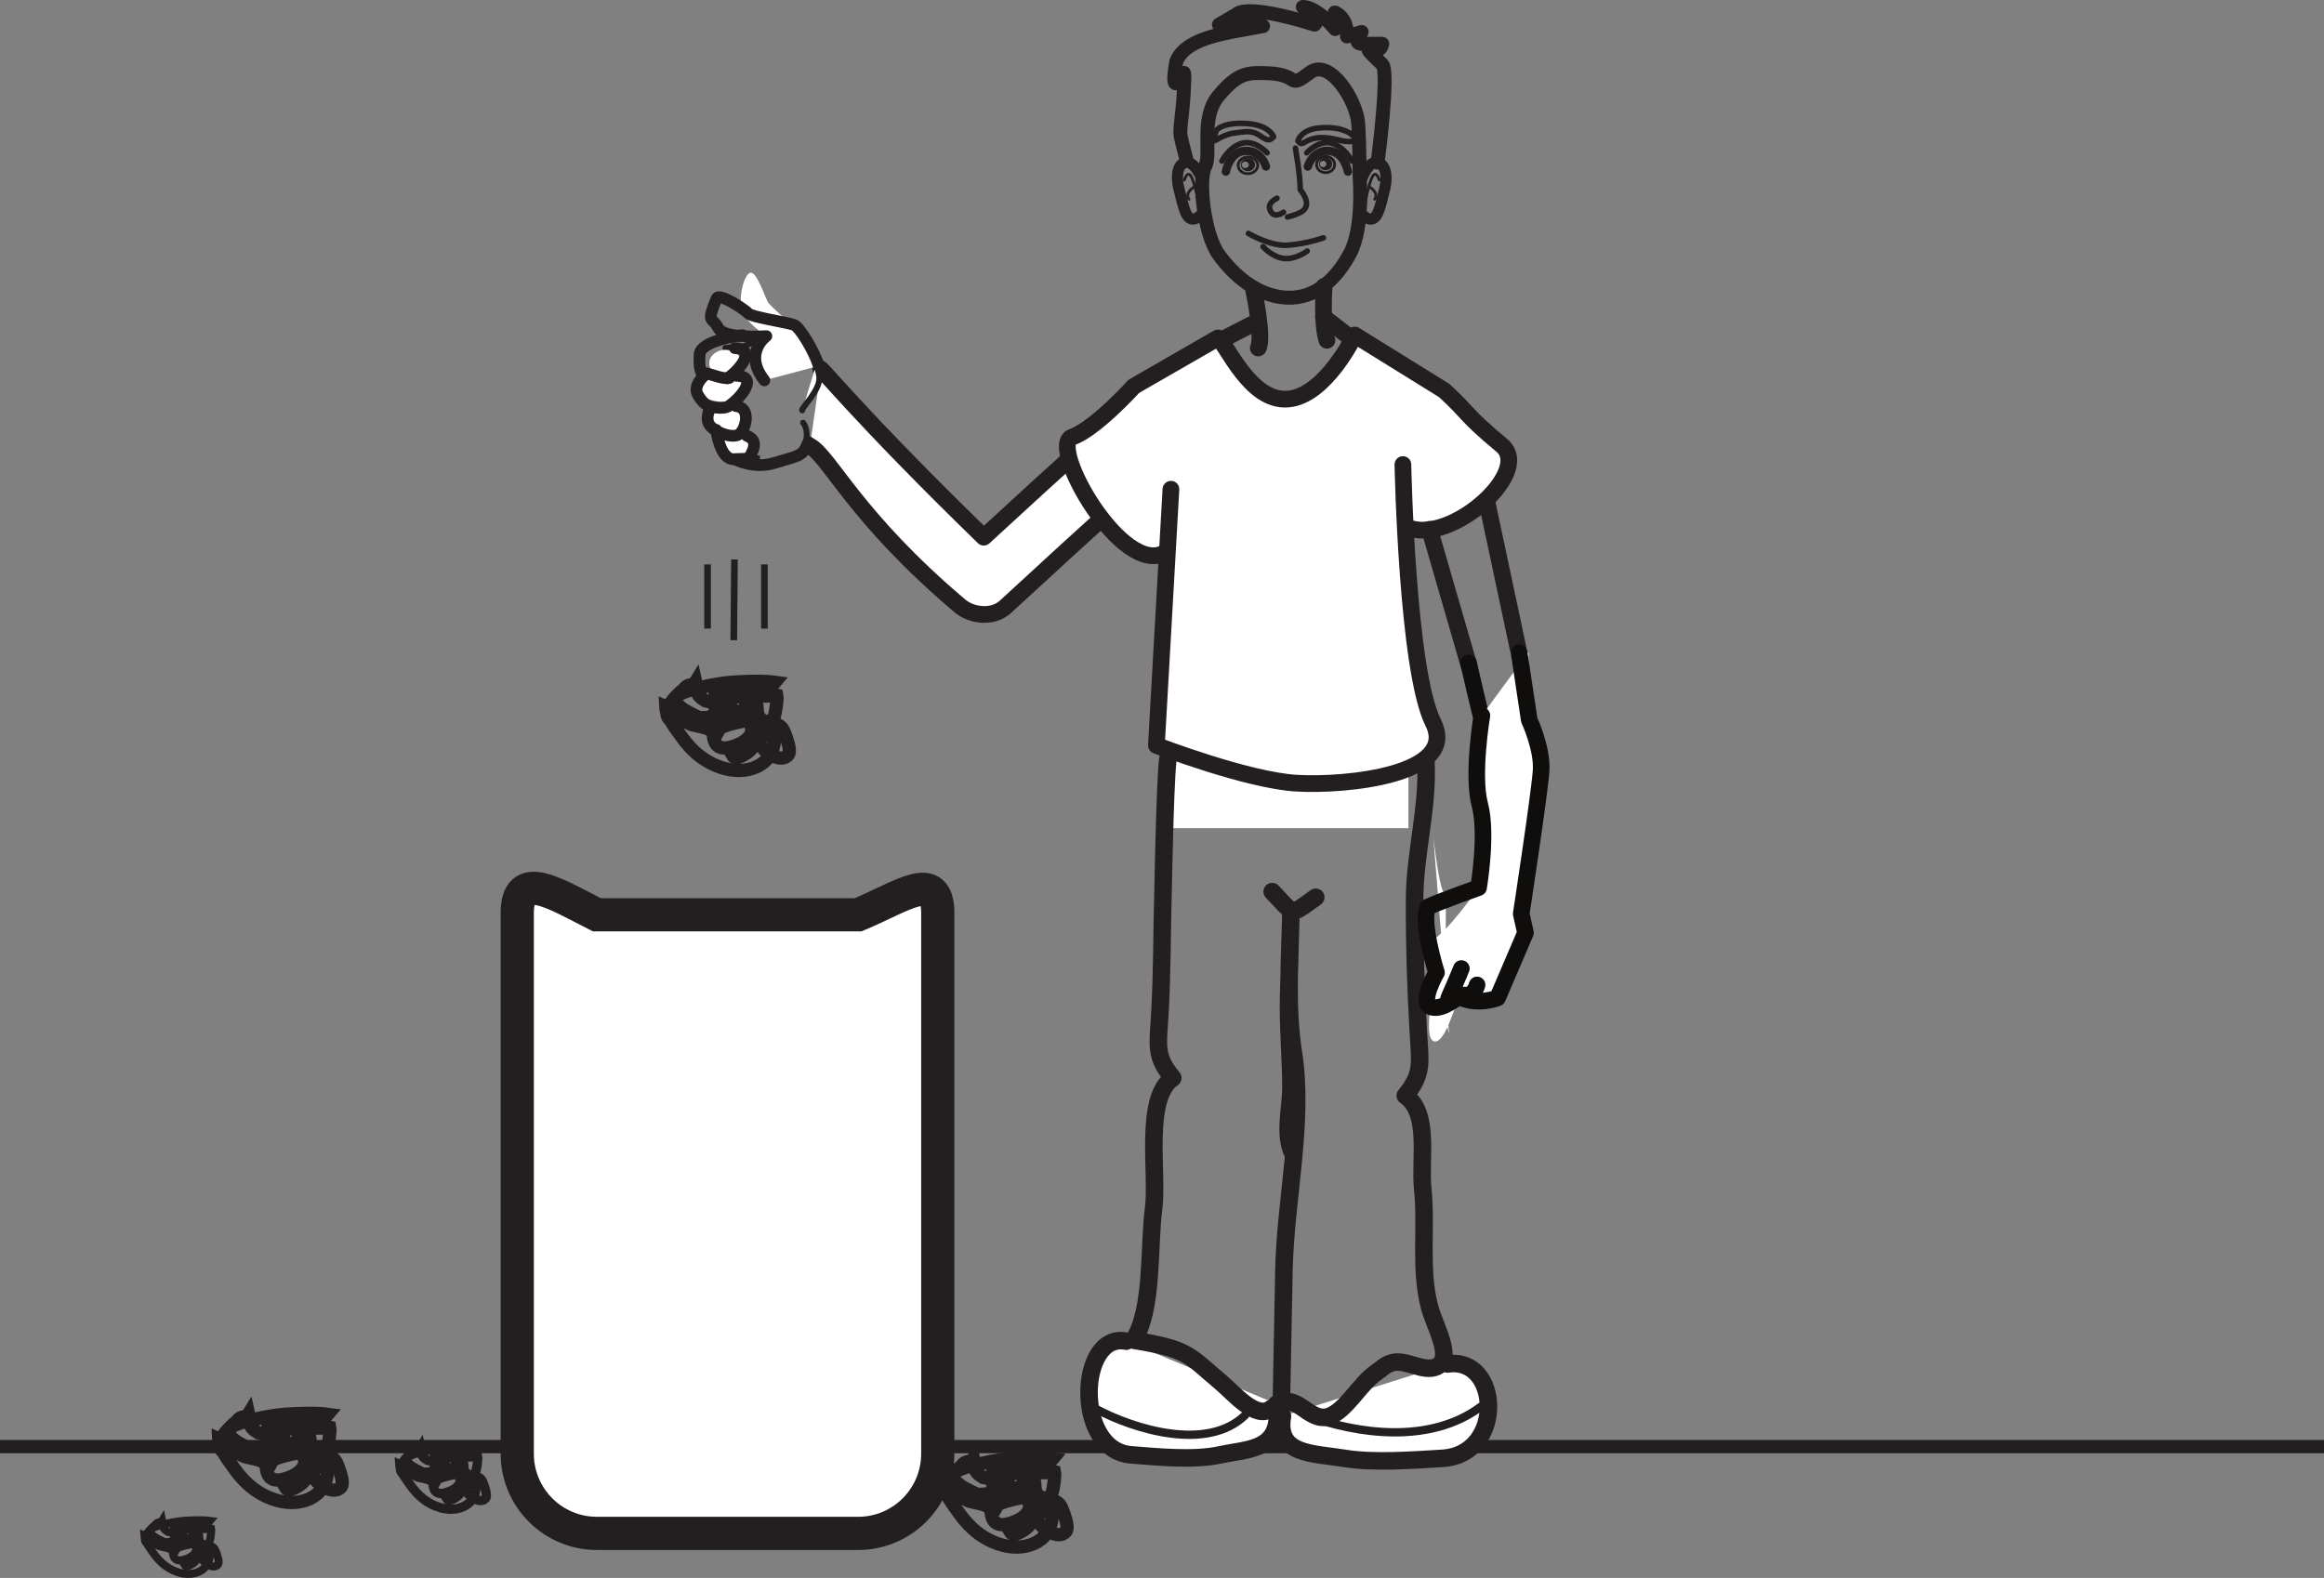
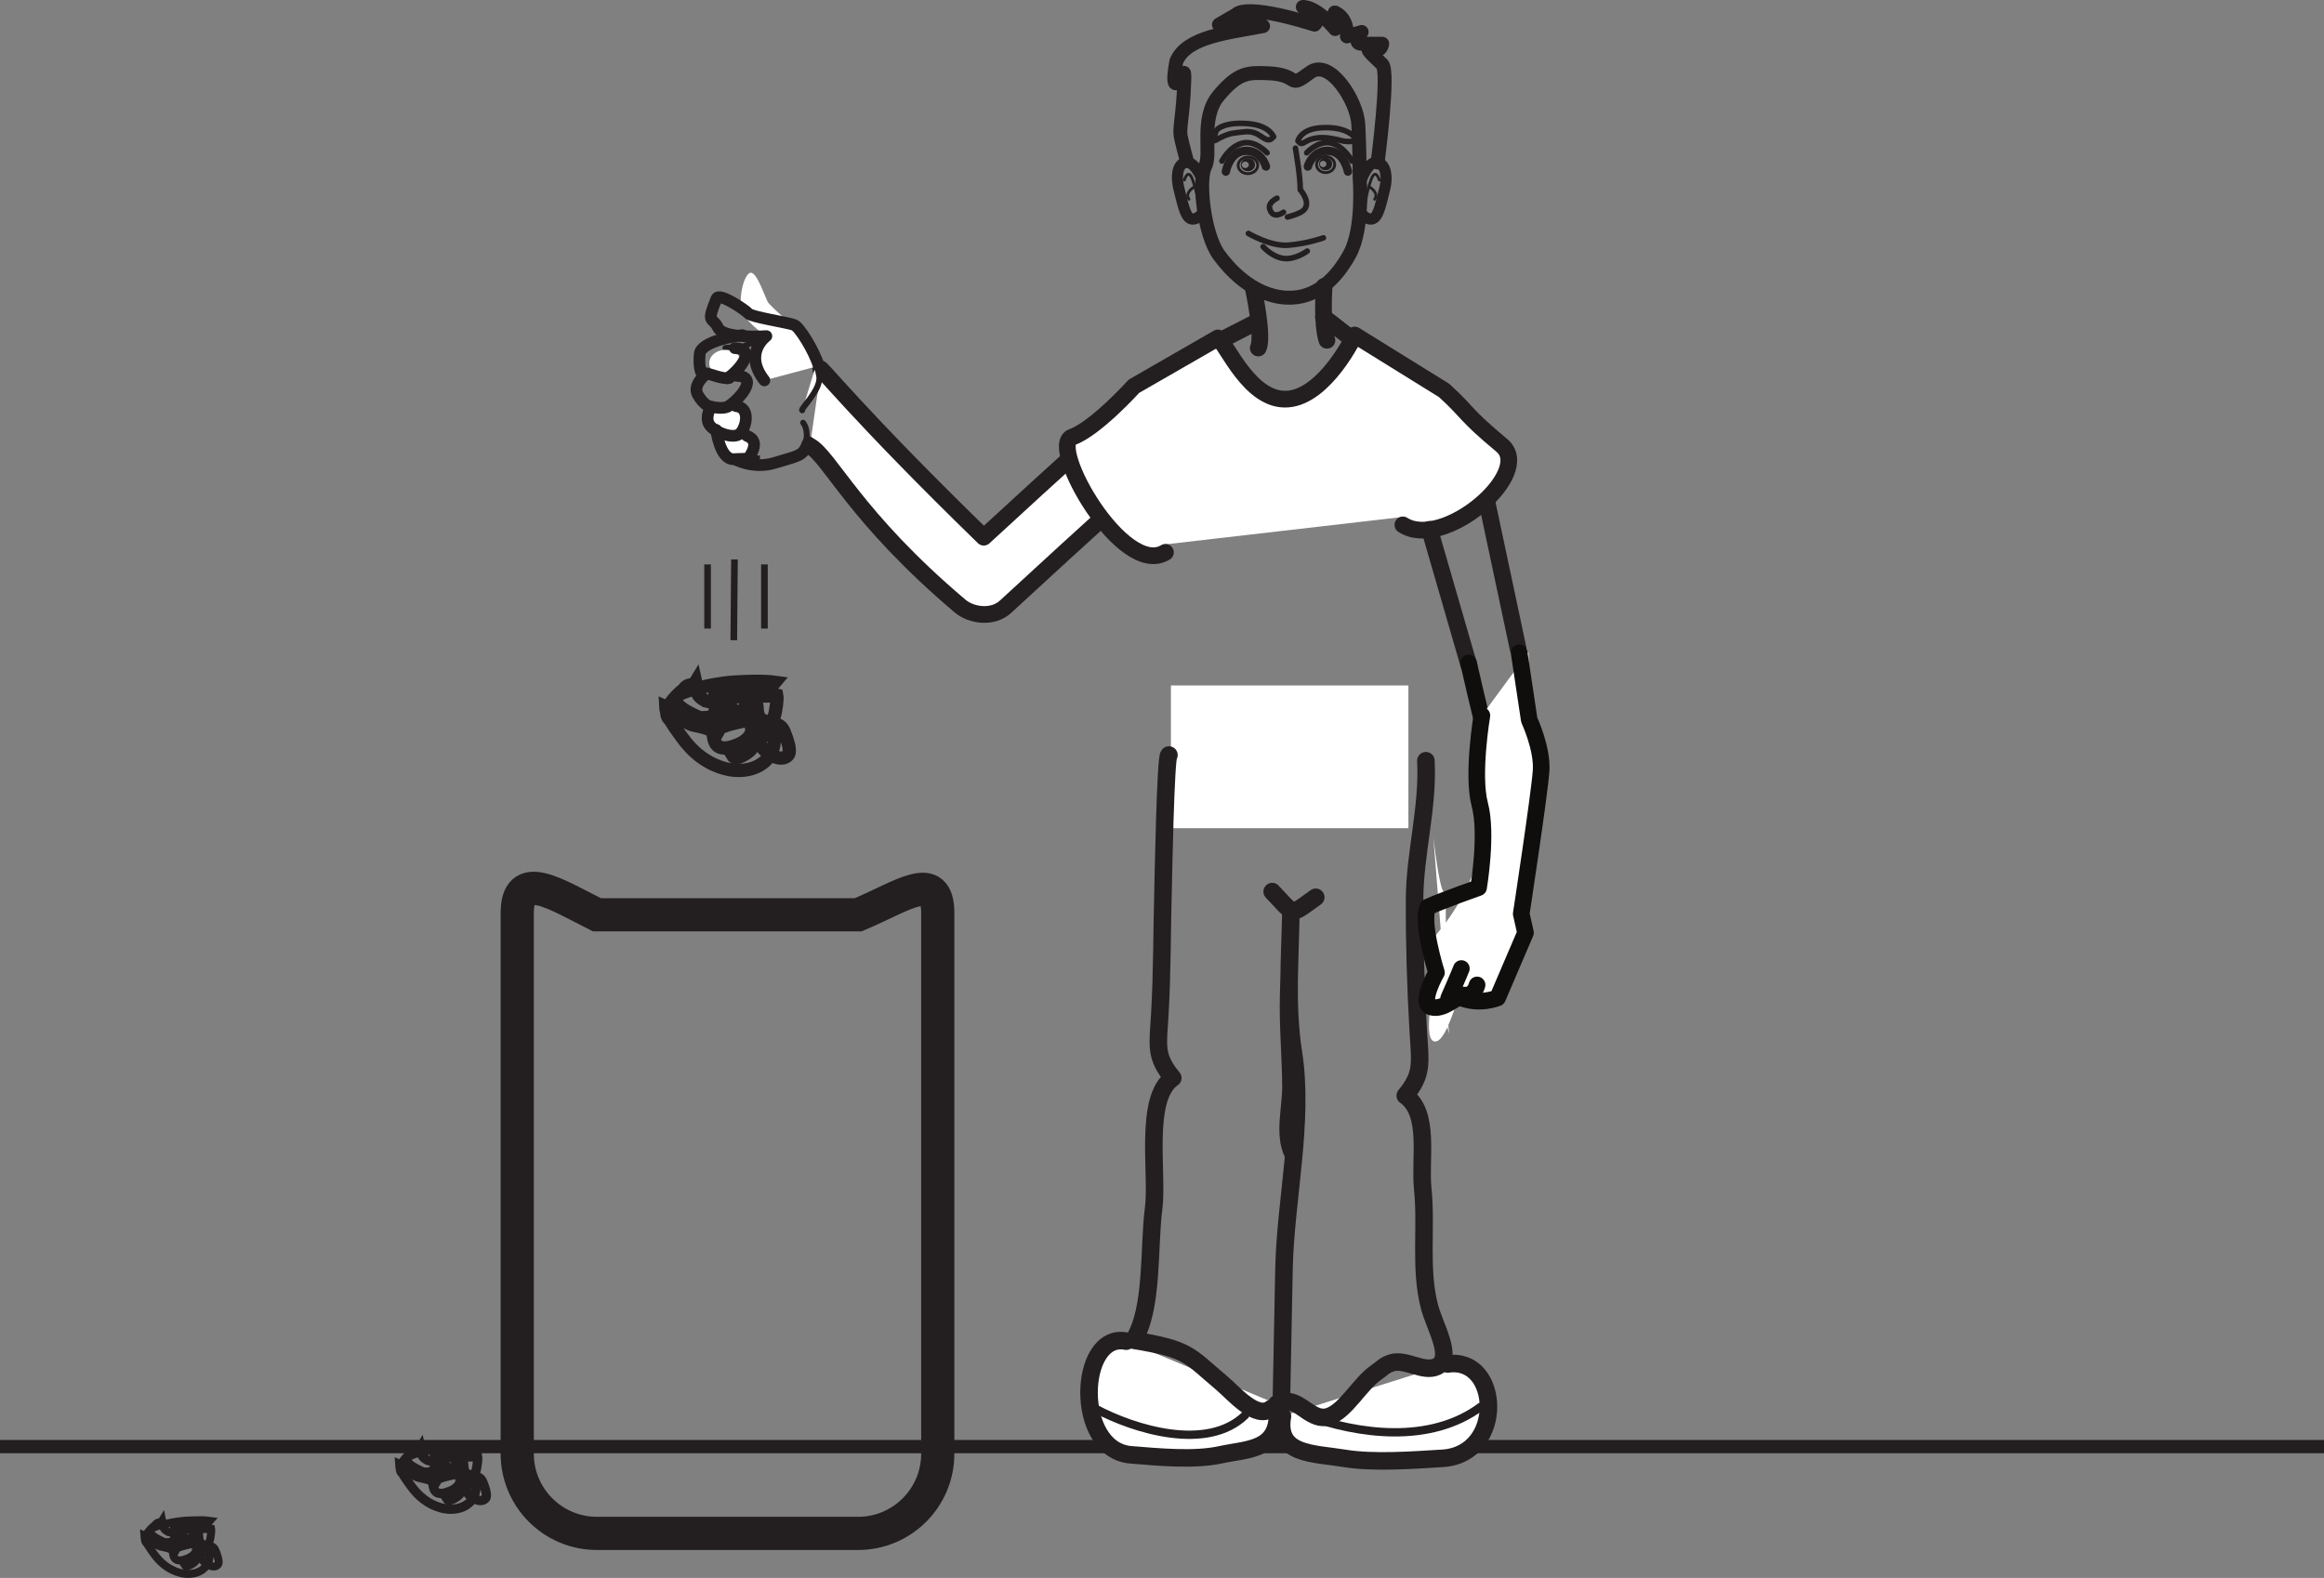
<svg xmlns="http://www.w3.org/2000/svg" width="350pt" height="237.71pt" viewBox="0 0 350 237.71" version="1.1">
  <rect x="0" y="0" width="350" height="237.71" fill="#808080" stroke="none" />
  <defs>
    <clipPath id="clip1">
      <path d="M 7 63 L 212 63 L 212 237.711 L 7 237.711 Z M 7 63 " />
    </clipPath>
    <clipPath id="clip2">
-       <path d="M 4 184 L 80 184 L 80 237.711 L 4 237.711 Z M 4 184 " />
-     </clipPath>
+       </clipPath>
    <clipPath id="clip3">
-       <path d="M 113 191 L 189 191 L 189 237.711 L 113 237.711 Z M 113 191 " />
-     </clipPath>
+       </clipPath>
    <clipPath id="clip4">
      <path d="M 40 198 L 94 198 L 94 237.711 L 40 237.711 Z M 40 198 " />
    </clipPath>
    <clipPath id="clip5">
      <path d="M 4 211 L 50 211 L 50 237.711 L 4 237.711 Z M 4 211 " />
    </clipPath>
  </defs>
  <g id="surface1">
    <path style="fill:none;stroke-width:2;stroke-linecap:butt;stroke-linejoin:miter;stroke:rgb(13.73%,12.16%,12.549%);stroke-opacity:1;stroke-miterlimit:10;" d="M 0 -0.001 L -350 -0.001 " transform="matrix(1,0,0,-1,350,217.925)" />
    <path style=" stroke:none;fill-rule:nonzero;fill:rgb(100%,100%,100%);fill-opacity:1;" d="M 176.344 124.762 L 176.344 103.262 L 212.109 103.262 L 212.109 124.762 " />
    <path style="fill:none;stroke-width:0.838;stroke-linecap:round;stroke-linejoin:round;stroke:rgb(13.73%,12.16%,12.549%);stroke-opacity:1;stroke-miterlimit:4;" d="M 0.001 -0 C 0.001 -0 -1.815 2 -3.796 1.433 C -5.741 0.879 -6.8 -1.246 -6.8 -1.246 " transform="matrix(1,0,0,-1,190.823,23.019)" />
    <path style="fill:none;stroke-width:1.259;stroke-linecap:round;stroke-linejoin:round;stroke:rgb(13.73%,12.16%,12.549%);stroke-opacity:1;stroke-miterlimit:4;" d="M 0 0.002 C 0.199 -0.428 -0.621 2.72 -3.383 2.302 C -5.516 1.982 -6.008 -0.791 -6.008 -0.791 " transform="matrix(1,0,0,-1,190.625,25.06)" />
    <path style="fill:none;stroke-width:0.838;stroke-linecap:round;stroke-linejoin:round;stroke:rgb(13.73%,12.16%,12.549%);stroke-opacity:1;stroke-miterlimit:4;" d="M -0.001 -0 C -0.001 -0 1.812 2 3.796 1.433 C 5.741 0.879 6.804 -1.246 6.804 -1.246 " transform="matrix(1,0,0,-1,196.794,23.019)" />
    <path style="fill:none;stroke-width:1.259;stroke-linecap:round;stroke-linejoin:round;stroke:rgb(13.73%,12.16%,12.549%);stroke-opacity:1;stroke-miterlimit:4;" d="M -0.002 0.002 C -0.201 -0.428 0.623 2.72 3.385 2.302 C 5.518 1.982 6.01 -0.791 6.01 -0.791 " transform="matrix(1,0,0,-1,196.994,25.06)" />
    <path style="fill:none;stroke-width:0.838;stroke-linecap:round;stroke-linejoin:round;stroke:rgb(13.73%,12.16%,12.549%);stroke-opacity:1;stroke-miterlimit:4;" d="M 0 0.001 C 0.148 -0.152 0.543 -0.659 0.77 -1.257 C 1.059 -2.007 1.059 -2.87 0 -3.402 C -0.906 -3.855 -1.93 -4.081 -1.93 -4.081 " transform="matrix(1,0,0,-1,195.832,28.61)" />
    <path style="fill:none;stroke-width:0.838;stroke-linecap:round;stroke-linejoin:round;stroke:rgb(13.73%,12.16%,12.549%);stroke-opacity:1;stroke-miterlimit:4;" d="M -0 0.001 C -0 0.001 -1.66 -1.257 -2.117 0.641 C -2.09 0.61 -2.359 1.427 -0.984 2.114 " transform="matrix(1,0,0,-1,193.301,31.973)" />
    <path style="fill:none;stroke-width:2.097;stroke-linecap:round;stroke-linejoin:round;stroke:rgb(13.73%,12.16%,12.549%);stroke-opacity:1;stroke-miterlimit:4;" d="M 0.001 0.002 C 0.001 0.002 0.626 -7.51 -1.452 -11.377 C -3.534 -15.24 -6.647 -18.248 -11.015 -18.03 C -16.304 -17.772 -19.948 -13.307 -21.194 -11.592 C -23.487 -8.436 -24.311 -0.213 -23.272 1.717 C -22.233 3.646 -24.104 9.013 -21.194 12.447 C -18.284 15.885 -16.886 15.908 -13.78 15.775 C -8.78 15.564 -10.995 13.244 -7.479 15.885 C -4.476 18.142 -0.413 11.588 -0.21 8.154 C 0.001 4.72 0.001 0.002 0.001 0.002 Z M 0.001 0.002 " transform="matrix(1,0,0,-1,204.765,26.81)" />
    <path style="fill:none;stroke-width:2.517;stroke-linecap:round;stroke-linejoin:round;stroke:rgb(13.73%,12.16%,12.549%);stroke-opacity:1;stroke-miterlimit:4;" d="M -0.002 0.002 C -0.002 0.002 1.541 -7.19 0.709 -8.838 " transform="matrix(1,0,0,-1,188.787,43.588)" />
    <path style="fill:none;stroke-width:2.517;stroke-linecap:round;stroke-linejoin:round;stroke:rgb(13.73%,12.16%,12.549%);stroke-opacity:1;stroke-miterlimit:4;" d="M -0.001 0.001 C -0.001 0.001 -0.411 -5.632 0.421 -8.124 " transform="matrix(1,0,0,-1,199.419,43.138)" />
    <path style="fill:none;stroke-width:1.678;stroke-linecap:round;stroke-linejoin:round;stroke:rgb(13.73%,12.16%,12.549%);stroke-opacity:1;stroke-miterlimit:4;" d="M 0.001 -0.002 C 0.001 -0.002 -1.128 2.819 -2.503 2.502 C -3.882 2.19 -3.858 0.069 -3.507 -1.357 C -2.753 -4.381 -2.378 -6.467 -1.003 -5.947 C 0.376 -5.424 0.251 -4.17 0.251 -4.17 " transform="matrix(1,0,0,-1,181.034,26.983)" />
    <path style="fill:none;stroke-width:0.419;stroke-linecap:round;stroke-linejoin:round;stroke:rgb(13.73%,12.16%,12.549%);stroke-opacity:1;stroke-miterlimit:4;" d="M 0.001 0.001 C 0.001 0.001 0.552 1.939 1.243 0.001 C 1.939 -1.94 2.075 -3.46 2.075 -3.46 " transform="matrix(1,0,0,-1,178.378,27.111)" />
    <path style="fill:none;stroke-width:0.419;stroke-linecap:round;stroke-linejoin:round;stroke:rgb(13.73%,12.16%,12.549%);stroke-opacity:1;stroke-miterlimit:4;" d="M 0 0 C 0 0 -1.387 -0.832 -0.695 -1.801 " transform="matrix(1,0,0,-1,179.762,28.219)" />
    <path style="fill:none;stroke-width:1.678;stroke-linecap:round;stroke-linejoin:round;stroke:rgb(13.73%,12.16%,12.549%);stroke-opacity:1;stroke-miterlimit:4;" d="M 0.001 -0.002 C 0.001 -0.002 1.032 2.819 2.411 2.502 C 3.79 2.19 3.86 0.069 3.505 -1.357 C 2.755 -4.381 2.38 -6.467 0.997 -5.947 C -0.374 -5.424 -0.249 -4.17 -0.249 -4.17 " transform="matrix(1,0,0,-1,205.058,26.983)" />
    <path style="fill:none;stroke-width:0.419;stroke-linecap:round;stroke-linejoin:round;stroke:rgb(13.73%,12.16%,12.549%);stroke-opacity:1;stroke-miterlimit:4;" d="M -0.001 0.001 C -0.001 0.001 -0.552 1.939 -1.247 0.001 C -1.938 -1.94 -2.075 -3.46 -2.075 -3.46 " transform="matrix(1,0,0,-1,207.716,27.111)" />
    <path style="fill:none;stroke-width:0.419;stroke-linecap:round;stroke-linejoin:round;stroke:rgb(13.73%,12.16%,12.549%);stroke-opacity:1;stroke-miterlimit:4;" d="M 0 0 C 0 0 1.387 -0.832 0.691 -1.801 " transform="matrix(1,0,0,-1,206.332,28.219)" />
    <path style="fill:none;stroke-width:0.838;stroke-linecap:round;stroke-linejoin:round;stroke:rgb(13.73%,12.16%,12.549%);stroke-opacity:1;stroke-miterlimit:4;" d="M -0 -0.001 C -0 -0.001 -0.582 1.675 -3.715 1.968 C -6.852 2.253 -8.469 1.444 -8.691 0.784 C -9.379 -1.251 -8.867 -0.521 -8.016 -0.122 C -6.449 0.62 -6.168 0.526 -4.586 0.733 C -3.008 0.936 -2.387 0.37 -1.551 -0.157 C -0.711 -0.685 -0.445 -0.443 -0 -0.001 Z M -0 -0.001 " transform="matrix(1,0,0,-1,191.809,20.608)" />
    <path style="fill:none;stroke-width:0.838;stroke-linecap:round;stroke-linejoin:round;stroke:rgb(13.73%,12.16%,12.549%);stroke-opacity:1;stroke-miterlimit:4;" d="M -0 -0.002 C -0 -0.002 0.391 1.819 3.535 1.987 C 6.676 2.162 8.019 1.155 8.465 0.612 C 8.902 0.073 8.473 -0.103 7.527 -0.084 C 6.586 -0.068 6.551 0.123 4.977 0.385 C 3.406 0.651 2.148 0.444 1.285 -0.052 C 0.43 -0.545 0.43 -0.455 -0 -0.002 Z M -0 -0.002 " transform="matrix(1,0,0,-1,195.473,21.233)" />
    <path style=" stroke:none;fill-rule:nonzero;fill:rgb(13.73%,12.16%,12.549%);fill-opacity:1;" d="M 197.875 36.051 L 197.945 36.051 C 197.965 36.051 197.965 36.02 197.949 36.02 L 197.883 36.02 C 197.859 36.02 197.855 36.051 197.875 36.051 " />
    <path style=" stroke:none;fill-rule:nonzero;fill:rgb(13.73%,12.16%,12.549%);fill-opacity:1;" d="M 187.555 25.32 C 187.262 25.332 187.016 25.121 187 24.852 C 186.992 24.578 187.223 24.352 187.523 24.34 C 187.816 24.332 188.062 24.539 188.074 24.812 C 188.086 25.082 187.852 25.309 187.555 25.32 M 187.906 23.836 C 187.312 23.859 186.852 24.316 186.867 24.855 C 186.887 25.395 187.387 25.816 187.977 25.793 C 188.57 25.773 189.031 25.32 189.012 24.777 C 188.992 24.238 188.496 23.816 187.906 23.836 " />
    <path style="fill:none;stroke-width:0.419;stroke-linecap:round;stroke-linejoin:round;stroke:rgb(13.73%,12.16%,12.549%);stroke-opacity:1;stroke-miterlimit:4;" d="M -0.001 -0.002 C 0.023 -0.693 -0.614 -1.279 -1.431 -1.31 C -2.239 -1.338 -2.923 -0.802 -2.95 -0.107 C -2.974 0.584 -2.337 1.17 -1.52 1.201 C -0.708 1.229 -0.024 0.694 -0.001 -0.002 Z M -0.001 -0.002 " transform="matrix(1,0,0,-1,189.419,24.854)" />
    <path style=" stroke:none;fill-rule:nonzero;fill:rgb(13.73%,12.16%,12.549%);fill-opacity:1;" d="M 199.27 25.18 C 198.992 25.18 198.77 24.965 198.77 24.703 C 198.77 24.438 198.992 24.23 199.27 24.23 C 199.539 24.23 199.762 24.438 199.762 24.703 C 199.762 24.965 199.539 25.18 199.27 25.18 M 199.637 23.75 C 199.09 23.75 198.645 24.176 198.645 24.703 C 198.645 25.227 199.09 25.652 199.637 25.652 C 200.184 25.652 200.633 25.227 200.633 24.703 C 200.633 24.176 200.184 23.75 199.637 23.75 " />
    <path style="fill:none;stroke-width:0.419;stroke-linecap:round;stroke-linejoin:round;stroke:rgb(13.73%,12.16%,12.549%);stroke-opacity:1;stroke-miterlimit:4;" d="M 0.001 -0 C 0.001 -0.672 -0.612 -1.215 -1.366 -1.215 C -2.12 -1.215 -2.733 -0.672 -2.733 -0 C -2.733 0.672 -2.12 1.218 -1.366 1.218 C -0.612 1.218 0.001 0.672 0.001 -0 Z M 0.001 -0 " transform="matrix(1,0,0,-1,201.007,24.793)" />
    <path style="fill:none;stroke-width:0.838;stroke-linecap:round;stroke-linejoin:round;stroke:rgb(13.73%,12.16%,12.549%);stroke-opacity:1;stroke-miterlimit:4;" d="M 0.001 -0.001 C 0.001 -0.001 -2.437 -0.884 -5.315 -1.106 C -7.976 -1.313 -11.296 0.663 -11.296 0.663 " transform="matrix(1,0,0,-1,199.308,35.831)" />
    <path style="fill:none;stroke-width:0.838;stroke-linecap:round;stroke-linejoin:round;stroke:rgb(13.73%,12.16%,12.549%);stroke-opacity:1;stroke-miterlimit:4;" d="M -0.001 0 C -0.001 0 -1.786 -1.328 -3.548 -1.109 C -5.317 -0.886 -6.649 0.664 -6.649 0.664 " transform="matrix(1,0,0,-1,196.872,37.825)" />
    <path style="fill:none;stroke-width:0.838;stroke-linecap:round;stroke-linejoin:round;stroke:rgb(13.73%,12.16%,12.549%);stroke-opacity:1;stroke-miterlimit:4;" d="M -0 -0.001 C -0 -0.001 0.75 -4.329 0.719 -6.15 " transform="matrix(1,0,0,-1,195.098,22.319)" />
    <path style="fill:none;stroke-width:2.097;stroke-linecap:round;stroke-linejoin:round;stroke:rgb(13.73%,12.16%,12.549%);stroke-opacity:1;stroke-miterlimit:4;" d="M 0.001 -0.002 C 0.001 -0.002 1.806 13.682 0.696 14.787 C -0.409 15.897 -2.296 17.444 -0.855 17.002 C 0.583 16.561 0.696 17.885 0.696 17.885 L -2.405 17.885 C -3.847 17.885 -2.405 19.662 -2.405 19.662 L -4.62 18.994 C -4.62 18.994 -4.397 21.209 -5.948 22.319 C -7.503 23.428 -5.065 20.991 -6.394 20.104 C -9.386 23.647 -11.265 23.428 -11.265 23.428 C -11.265 23.428 -8.386 21.655 -9.495 20.768 C -20.128 24.092 -21.233 22.319 -21.233 22.319 L -23.894 20.768 C -23.894 20.768 -18.573 21.655 -17.249 20.545 C -22.343 19.549 -28.769 18.994 -30.315 15.233 C -31.429 9.026 -29.206 13.459 -29.206 13.459 C -29.206 13.459 -28.987 14.123 -29.206 10.358 C -29.433 6.592 -29.87 5.041 -29.651 3.932 C -29.433 2.826 -28.769 0.389 -28.769 0.389 " transform="matrix(1,0,0,-1,207.472,24.479)" />
    <path style="fill:none;stroke-width:2.517;stroke-linecap:round;stroke-linejoin:round;stroke:rgb(13.73%,12.16%,12.549%);stroke-opacity:1;stroke-miterlimit:4;" d="M 0.001 0 L 5.079 2.606 " transform="matrix(1,0,0,-1,184.077,51.149)" />
    <path style="fill:none;stroke-width:2.517;stroke-linecap:round;stroke-linejoin:round;stroke:rgb(13.73%,12.16%,12.549%);stroke-opacity:1;stroke-miterlimit:4;" d="M 0 -0.002 C 0.395 -0.26 4.039 -3.127 4.039 -3.127 " transform="matrix(1,0,0,-1,199.316,47.76)" />
    <path style="fill-rule:nonzero;fill:rgb(100%,100%,100%);fill-opacity:1;stroke-width:2.517;stroke-linecap:round;stroke-linejoin:round;stroke:rgb(13.73%,12.16%,12.549%);stroke-opacity:1;stroke-miterlimit:4;" d="M -0.001 -0.001 C -0.896 1.48 5.526 -6.743 24.522 -25.212 C 48.757 -2.895 49.823 -2.505 50.979 -2.118 C 53.46 -1.29 55.862 -2.653 56.851 -5.075 C 57.835 -7.501 56.472 -10.391 54.116 -11.528 L 55.155 -11.028 C 53.335 -12.321 39.702 -24.704 27.796 -35.692 C 25.854 -37.481 22.632 -37.005 20.964 -35.594 C 5.14 -22.208 1.347 -13.13 -1.657 -11.473 " transform="matrix(1,0,0,-1,123.634,55.714)" />
    <path style="fill:none;stroke-width:0.882;stroke-linecap:round;stroke-linejoin:round;stroke:rgb(13.73%,12.16%,12.549%);stroke-opacity:1;stroke-miterlimit:4;" d="M 0.001 -0.001 C 0.579 2.022 -0.366 3.081 -0.366 3.081 " transform="matrix(1,0,0,-1,121.311,66.76)" />
    <path style="fill:none;stroke-width:1.763;stroke-linecap:round;stroke-linejoin:round;stroke:rgb(13.73%,12.16%,12.549%);stroke-opacity:1;stroke-miterlimit:4;" d="M 0.001 0 C 0.001 0 2.829 -1.644 6.138 -0.601 C 9.442 0.438 10.372 0.328 11.021 2.215 C 11.103 2.453 11.173 2.297 11.208 2.52 " transform="matrix(1,0,0,-1,110.561,69.121)" />
    <path style="fill-rule:nonzero;fill:rgb(100%,100%,100%);fill-opacity:1;stroke-width:0.882;stroke-linecap:round;stroke-linejoin:round;stroke:rgb(13.73%,12.16%,12.549%);stroke-opacity:1;stroke-miterlimit:4;" d="M -0.001 0.002 C -0.4 0.095 2.799 3.033 2.569 5.049 C 2.53 5.388 2.237 6.638 2.131 6.998 " transform="matrix(1,0,0,-1,120.818,61.818)" />
    <path style="fill:none;stroke-width:0.882;stroke-linecap:round;stroke-linejoin:round;stroke:rgb(13.73%,12.16%,12.549%);stroke-opacity:1;stroke-miterlimit:4;" d="M 0.001 -0.002 C -0.37 0.229 -2.643 -0.502 -3.006 -0.838 C -3.366 -1.177 -4.1 -0.724 -5.557 -0.943 " transform="matrix(1,0,0,-1,114.799,51.475)" />
    <path style=" stroke:none;fill-rule:nonzero;fill:rgb(100%,100%,100%);fill-opacity:1;" d="M 211.129 77.895 C 217.27 81.836 230.98 70.039 226.016 65.902 C 220.215 61.07 221.289 61.246 217.332 57.633 L 203.871 49.285 C 203.871 49.285 199.492 58.496 193.793 58.934 C 188.094 59.371 184.582 50.602 183.27 49.727 L 170.613 57.012 C 170.613 57.012 164.824 63.422 161.312 64.66 C 157.613 65.969 168.961 85.957 175.367 82.023 " />
    <path style="fill:none;stroke-width:2.517;stroke-linecap:round;stroke-linejoin:round;stroke:rgb(13.73%,12.16%,12.549%);stroke-opacity:1;stroke-miterlimit:4;" d="M -0.002 0.001 C 6.139 -3.945 19.846 7.852 14.885 11.989 C 9.084 16.821 10.154 16.645 6.201 20.259 L -7.256 28.602 C -7.256 28.602 -11.643 19.395 -17.338 18.958 C -23.037 18.516 -26.549 27.286 -27.861 28.165 L -40.518 20.88 C -40.518 20.88 -46.307 14.47 -49.822 13.231 C -53.514 11.927 -42.174 -8.066 -35.764 -4.132 " transform="matrix(1,0,0,-1,211.283,79.075)" />
-     <path style="fill-rule:nonzero;fill:rgb(100%,100%,100%);fill-opacity:1;stroke-width:2.517;stroke-linecap:round;stroke-linejoin:round;stroke:rgb(13.73%,12.16%,12.549%);stroke-opacity:1;stroke-miterlimit:4;" d="M -0.002 -0 C -0.002 -0 0.604 -30.973 4.549 -38.864 C 8.494 -46.758 -8.572 -48.446 -16.021 -48.004 C -23.475 -47.567 -37.127 -42.305 -37.127 -42.305 L -34.939 -3.719 " transform="matrix(1,0,0,-1,211.283,69.98)" />
    <path style="fill:none;stroke-width:1.678;stroke-linecap:butt;stroke-linejoin:round;stroke:rgb(13.73%,12.16%,12.549%);stroke-opacity:1;stroke-miterlimit:4;" d="M 0.002 0 L 3.592 -0.191 " transform="matrix(1,0,0,-1,110.83,69.278)" />
    <path style=" stroke:none;fill-rule:nonzero;fill:rgb(100%,100%,100%);fill-opacity:1;" d="M 123.301 55.117 C 122.598 52.805 120.402 49.258 119.602 48.949 C 118.703 48.594 116.18 46.18 115.742 45.656 C 115.301 45.133 114.043 40.906 113.02 41.09 C 111.992 41.27 111.027 45.395 111.883 47.137 C 112.738 48.883 115.418 50.637 115.418 50.637 C 115.418 50.637 111.871 53.176 115.117 57.305 " />
    <path style="fill:none;stroke-width:1.763;stroke-linecap:round;stroke-linejoin:round;stroke:rgb(13.73%,12.16%,12.549%);stroke-opacity:1;stroke-miterlimit:4;" d="M -0.001 -0.002 C -0.704 2.311 -2.899 5.858 -3.7 6.166 C -4.598 6.522 -10.149 7.358 -10.583 7.881 C -11.024 8.405 -14.993 11.1 -15.387 10.139 C -17.004 6.205 -16.012 7.49 -15.157 5.744 C -14.297 3.998 -7.883 4.479 -7.883 4.479 C -7.883 4.479 -11.43 1.94 -8.184 -2.189 " transform="matrix(1,0,0,-1,123.301,55.115)" />
    <path style="fill:none;stroke-width:2.517;stroke-linecap:round;stroke-linejoin:round;stroke:rgb(13.73%,12.16%,12.549%);stroke-opacity:1;stroke-miterlimit:4;" d="M -0.001 0.001 L 5.937 -20.511 " transform="matrix(1,0,0,-1,215.294,79.743)" />
-     <path style=" stroke:none;fill-rule:nonzero;fill:rgb(100%,100%,100%);fill-opacity:1;" d="M 112.129 58.496 C 112.129 59.609 110.605 60.512 108.73 60.512 C 106.852 60.512 105.328 59.609 105.328 58.496 C 105.328 57.379 106.852 56.473 108.73 56.473 C 110.605 56.473 112.129 57.379 112.129 58.496 " />
    <path style=" stroke:none;fill-rule:nonzero;fill:rgb(100%,100%,100%);fill-opacity:1;" d="M 112.336 63.418 C 112.336 64.535 111.098 65.438 109.566 65.438 C 108.035 65.438 106.793 64.535 106.793 63.418 C 106.793 62.305 108.035 61.398 109.566 61.398 C 111.098 61.398 112.336 62.305 112.336 63.418 " />
    <path style=" stroke:none;fill-rule:nonzero;fill:rgb(100%,100%,100%);fill-opacity:1;" d="M 113.348 67.094 C 113.348 68.211 112.262 69.113 110.922 69.113 C 109.582 69.113 108.496 68.211 108.496 67.094 C 108.496 65.98 109.582 65.074 110.922 65.074 C 112.262 65.074 113.348 65.98 113.348 67.094 " />
    <path style=" stroke:none;fill-rule:nonzero;fill:rgb(100%,100%,100%);fill-opacity:1;" d="M 111.664 54.719 C 111.664 55.836 110.578 56.738 109.242 56.738 C 107.902 56.738 106.816 55.836 106.816 54.719 C 106.816 53.602 107.902 52.699 109.242 52.699 C 110.578 52.699 111.664 53.602 111.664 54.719 " />
    <path style="fill:none;stroke-width:2.517;stroke-linecap:round;stroke-linejoin:round;stroke:rgb(13.73%,12.16%,12.549%);stroke-opacity:1;stroke-miterlimit:4;" d="M -0.002 0.002 L 4.701 -22.123 " transform="matrix(1,0,0,-1,223.928,75.58)" />
    <path style="fill:none;stroke-width:1.763;stroke-linecap:round;stroke-linejoin:round;stroke:rgb(13.73%,12.16%,12.549%);stroke-opacity:1;stroke-miterlimit:4;" d="M -0.002 -0.001 C 1.838 1.253 4.463 4.456 1.111 4.542 " transform="matrix(1,0,0,-1,109.561,56.988)" />
    <path style="fill:none;stroke-width:2.642;stroke-linecap:round;stroke-linejoin:round;stroke:rgb(13.73%,12.16%,12.549%);stroke-opacity:1;stroke-miterlimit:4;" d="M 0.001 0 C 1.528 -1.59 2.216 -2.488 2.829 -2.773 C 3.63 -3.144 4.306 -2.453 6.563 -0.855 " transform="matrix(1,0,0,-1,191.593,134.317)" />
    <path style="fill:none;stroke-width:2.642;stroke-linecap:round;stroke-linejoin:round;stroke:rgb(13.73%,12.16%,12.549%);stroke-opacity:1;stroke-miterlimit:4;" d="M 0.001 0.001 C -1.413 2.868 -0.257 6.88 -0.28 10.068 C -0.308 14.654 -0.749 19.212 -0.628 23.806 C -0.511 28.091 -0.397 32.376 -0.28 36.661 C -0.417 29.493 -1.015 22.216 0.083 15.2 C 1.716 4.751 -1.128 -6.948 -1.335 -17.561 C -1.468 -24.276 -1.597 -31.003 -1.729 -37.721 " transform="matrix(1,0,0,-1,194.702,173.751)" />
    <path style="fill-rule:nonzero;fill:rgb(100%,100%,100%);fill-opacity:1;stroke-width:2.642;stroke-linecap:round;stroke-linejoin:round;stroke:rgb(13.73%,12.16%,12.549%);stroke-opacity:1;stroke-miterlimit:4;" d="M 0.001 -0.001 C -7.245 1.464 -7.937 -16.434 0.704 -17.122 C 4.79 -17.446 10.188 -17.985 14.165 -17.122 C 18.446 -16.188 23.595 -16.555 22.665 -9.462 " transform="matrix(1,0,0,-1,169.616,202.042)" />
    <path style="fill-rule:nonzero;fill:rgb(100%,100%,100%);fill-opacity:1;stroke-width:2.642;stroke-linecap:round;stroke-linejoin:round;stroke:rgb(13.73%,12.16%,12.549%);stroke-opacity:1;stroke-miterlimit:4;" d="M 0.001 0.001 C 7.954 1.22 8.708 -13.643 -0.776 -14.21 C -5.257 -14.483 -11.179 -14.928 -15.546 -14.21 C -20.241 -13.436 -25.894 -13.741 -24.874 -7.854 " transform="matrix(1,0,0,-1,218.015,205.482)" />
    <path style="fill:none;stroke-width:2.642;stroke-linecap:round;stroke-linejoin:round;stroke:rgb(13.73%,12.16%,12.549%);stroke-opacity:1;stroke-miterlimit:4;" d="M -0.002 0 C -0.51 0 -0.853 -19.09 -0.885 -20.277 C -1.064 -26.527 -1.006 -32.851 -1.377 -39.09 C -1.65 -43.777 -2.139 -45.41 0.58 -48.648 C -3.83 -51.691 -1.615 -63.117 -2.314 -68.387 C -3.068 -74.086 -2.342 -83.496 -5.326 -88.156 C 3.096 -89.543 2.936 -90.402 7.912 -94.574 C 9.725 -96.097 13.123 -100.199 15.373 -98.465 " transform="matrix(1,0,0,-1,176.045,113.742)" />
    <path style="fill:none;stroke-width:2.642;stroke-linecap:round;stroke-linejoin:round;stroke:rgb(13.73%,12.16%,12.549%);stroke-opacity:1;stroke-miterlimit:4;" d="M -0.002 0 C 0.369 -7.066 -1.674 -13.918 -1.705 -20.84 C -1.736 -27.414 -1.529 -34.164 -1.15 -40.722 C -0.873 -45.492 -0.393 -47.16 -3.107 -50.453 C 0.674 -53.109 -0.951 -59.965 -0.478 -64.48 C 0.135 -70.359 -0.967 -76.617 0.561 -82.336 C 1.369 -85.347 4.221 -90.019 1.643 -91.273 C -0.365 -92.246 -3.088 -90.023 -5.217 -90.73 C -6.318 -91.101 -6.467 -91.469 -7.498 -92.172 C -9.885 -93.797 -12.033 -97.914 -14.592 -98.785 C -17.15 -99.656 -18.795 -96.328 -21.252 -96.523 " transform="matrix(1,0,0,-1,214.744,114.598)" />
    <path style="fill:none;stroke-width:1.251;stroke-linecap:round;stroke-linejoin:round;stroke:rgb(13.73%,12.16%,12.549%);stroke-opacity:1;stroke-miterlimit:4;" d="M 0.001 0.001 C 5.865 -3.132 16.834 -6.503 22.544 -0.968 " transform="matrix(1,0,0,-1,164.987,212.22)" />
    <path style="fill:none;stroke-width:1.251;stroke-linecap:round;stroke-linejoin:round;stroke:rgb(13.73%,12.16%,12.549%);stroke-opacity:1;stroke-miterlimit:4;" d="M -0.002 -0.001 C 7.881 -2.919 18.807 -4.407 26.432 1.288 " transform="matrix(1,0,0,-1,196.603,213.187)" />
    <path style="fill:none;stroke-width:2.503;stroke-linecap:round;stroke-linejoin:round;stroke:rgb(6.294%,5.768%,5.058%);stroke-opacity:1;stroke-miterlimit:4;" d="M -0.002 0.001 C -0.002 0.001 1.928 -8.515 2.307 -9.484 " transform="matrix(1,0,0,-1,221.166,99.868)" />
    <path style=" stroke:none;fill-rule:nonzero;fill:rgb(100%,100%,100%);fill-opacity:1;" d="M 218.227 155.73 C 216.441 149.184 217.73 144.957 217.746 138.844 C 217.762 130.355 217.539 139.867 215.863 126.129 " />
    <path style="fill:none;stroke-width:1.763;stroke-linecap:round;stroke-linejoin:round;stroke:rgb(13.73%,12.16%,12.549%);stroke-opacity:1;stroke-miterlimit:4;" d="M 0.001 0.002 C -0.862 -0.076 -6.252 -0.92 -6.424 -2.85 C -6.592 -4.776 -6.217 -5.561 -6.217 -5.561 C -6.217 -5.561 -6.014 -5.612 -5.686 -5.686 C -4.381 -5.971 -2.901 -6.662 -1.952 -6.436 " transform="matrix(1,0,0,-1,111.799,50.49)" />
-     <path style=" stroke:none;fill-rule:nonzero;fill:rgb(100%,100%,100%);fill-opacity:1;" d="M 230.199 98.227 L 230.309 108.461 C 230.309 108.461 232.301 112.719 232.098 116.055 C 231.891 119.395 229.102 137.668 229.102 137.668 L 229.742 140.512 L 225.539 150.332 C 225.539 150.332 222.77 151.477 219.918 150.27 C 219.391 150.043 217.801 157.43 215.938 156.867 C 214.078 156.301 216.336 146.52 216.336 146.52 C 216.336 146.52 214.348 144.102 215.441 141.805 C 217.785 140.754 222.676 133.719 222.676 133.719 C 222.676 133.719 224.055 125.648 222.859 121.199 C 221.668 116.75 223.176 107.781 223.176 107.781 " />
+     <path style=" stroke:none;fill-rule:nonzero;fill:rgb(100%,100%,100%);fill-opacity:1;" d="M 230.199 98.227 L 230.309 108.461 C 230.309 108.461 232.301 112.719 232.098 116.055 C 231.891 119.395 229.102 137.668 229.102 137.668 L 229.742 140.512 L 225.539 150.332 C 225.539 150.332 222.77 151.477 219.918 150.27 C 219.391 150.043 217.801 157.43 215.938 156.867 C 214.078 156.301 216.336 146.52 216.336 146.52 C 216.336 146.52 214.348 144.102 215.441 141.805 C 222.676 133.719 224.055 125.648 222.859 121.199 C 221.668 116.75 223.176 107.781 223.176 107.781 " />
    <path style="fill:none;stroke-width:2.503;stroke-linecap:round;stroke-linejoin:round;stroke:rgb(6.294%,5.768%,5.058%);stroke-opacity:1;stroke-miterlimit:4;" d="M 0.001 0 L 1.524 -10.136 C 1.524 -10.136 3.517 -14.394 3.313 -17.73 C 3.106 -21.066 0.317 -39.34 0.317 -39.34 L 0.958 -42.187 L -3.245 -52.008 C -3.245 -52.008 -6.015 -53.152 -8.866 -51.945 C -9.394 -51.718 -11.39 -53.937 -13.249 -53.379 C -15.112 -52.812 -12.448 -48.195 -12.448 -48.195 C -12.448 -48.195 -14.839 -40.613 -13.745 -38.312 C -11.401 -37.261 -6.108 -35.394 -6.108 -35.394 C -6.108 -35.394 -4.73 -27.328 -5.925 -22.875 C -7.116 -18.425 -5.608 -9.457 -5.608 -9.457 " transform="matrix(1,0,0,-1,228.784,98.325)" />
    <path style="fill-rule:nonzero;fill:rgb(100%,100%,100%);fill-opacity:1;stroke-width:2.503;stroke-linecap:round;stroke-linejoin:round;stroke:rgb(6.294%,5.768%,5.058%);stroke-opacity:1;stroke-miterlimit:4;" d="M 0.002 0.001 C -0.205 -0.581 -1.912 -4.479 -1.912 -4.479 " transform="matrix(1,0,0,-1,220.084,145.904)" />
    <path style="fill-rule:nonzero;fill:rgb(100%,100%,100%);fill-opacity:1;stroke-width:2.503;stroke-linecap:round;stroke-linejoin:round;stroke:rgb(6.294%,5.768%,5.058%);stroke-opacity:1;stroke-miterlimit:4;" d="M 0 0.001 C -0.293 -1.186 -1.242 -1.511 -1.242 -1.511 C -1.242 -1.511 -2.953 -1.729 -3.355 -0.913 " transform="matrix(1,0,0,-1,222.453,148.376)" />
    <path style="fill:none;stroke-width:1.763;stroke-linecap:round;stroke-linejoin:round;stroke:rgb(13.73%,12.16%,12.549%);stroke-opacity:1;stroke-miterlimit:4;" d="M -0.001 -0.001 C -0.001 -0.001 -0.903 -1.443 -0.247 -2.583 C 0.413 -3.724 3.468 -4.927 4.421 -3.943 C 5.374 -2.962 5.991 -0.06 3.8 0.171 " transform="matrix(1,0,0,-1,107.048,61.35)" />
    <path style="fill:none;stroke-width:1.763;stroke-linecap:round;stroke-linejoin:round;stroke:rgb(13.73%,12.16%,12.549%);stroke-opacity:1;stroke-miterlimit:4;" d="M -0 0.002 C -0 0.002 0.559 -4.526 2.656 -4.405 C 4.754 -4.272 4.777 -4.608 5.383 -3.397 C 5.98 -2.182 5.766 -1.33 4.641 -0.893 " transform="matrix(1,0,0,-1,107.859,64.767)" />
    <path style="fill:none;stroke-width:1.763;stroke-linecap:round;stroke-linejoin:round;stroke:rgb(13.73%,12.16%,12.549%);stroke-opacity:1;stroke-miterlimit:4;" d="M -0.002 0.002 C -0.002 0.002 -1.928 -1.549 -1.08 -3.014 C -0.236 -4.475 0.537 -4.686 0.537 -4.686 C 0.537 -4.686 2.623 -5.346 3.611 -4.674 C 5.447 -3.42 8.072 -0.217 4.721 -0.135 " transform="matrix(1,0,0,-1,106.182,56.474)" />
    <path style="fill:none;stroke-width:2;stroke-linecap:butt;stroke-linejoin:miter;stroke:rgb(13.73%,12.16%,12.549%);stroke-opacity:1;stroke-miterlimit:10;" d="M -0 -0.002 C -0.645 -0.06 -1.285 -0.041 -1.922 0.061 C -1.805 0.901 0.137 1.35 0.703 2.041 C -0.809 2.248 -2.457 2.197 -3.977 2.151 C -6.063 2.1 -8.125 1.83 -10.156 1.338 C -11.469 1.112 -12.723 0.713 -13.914 0.151 C -15.41 -1.51 -11.242 -2.935 -10.191 -3.545 C -9.637 -3.865 -8.793 -4.685 -8.203 -4.822 C -7.676 -4.947 -6.742 -4.459 -6.285 -4.338 C -4.856 -3.955 -3.367 -3.615 -1.898 -3.494 C -1.344 -4.627 -1.949 -5.99 -1.578 -7.178 C -1.234 -8.287 1.148 -9.99 2.387 -9.158 C 2.84 -8.853 2.863 -8.533 2.82 -7.935 C 2.769 -7.271 2.148 -5.412 1.809 -4.931 C 0.828 -3.56 -1.484 -4.451 -1.902 -2.705 C -2.168 -1.595 -1.719 -1.22 -2.832 -0.377 C -3.914 0.447 -7.215 1.264 -8.356 0.369 C -8.422 -0.611 -7.477 -0.564 -6.691 -0.564 C -5.609 -0.56 -5.305 -0.361 -4.801 0.576 C -3.414 -0.467 -3.879 -2.713 -1.91 -3.599 C -0.734 -4.131 0.051 -4.209 0.547 -3.123 C 0.785 -2.607 1.07 -0.404 0.961 0.088 C -0.512 0.42 -3.859 1.362 -5.359 0.647 C -5.93 0.377 -6.777 -0.697 -7.289 -1.135 C -7.957 -1.705 -8.563 -2.084 -8.391 -3.01 C -10.973 -3.857 -13.543 -2.627 -15.773 -1.642 C -15.707 -3.138 -14.27 -4.924 -13.414 -6.131 C -11.77 -8.47 -9.617 -10.228 -6.828 -10.97 C -3.066 -11.97 0.973 -10.205 0.566 -5.771 C -0.777 -5.138 -2.047 -7.205 -2.969 -7.896 C -3.82 -8.533 -4.809 -8.467 -5.648 -9.064 C -5.195 -9.818 -3.336 -8.56 -2.949 -8.088 C -1.961 -6.857 -2.242 -5.033 -3.098 -3.799 C -3.856 -2.697 -5.031 -2.103 -6.371 -2.107 C -8.375 -2.107 -8.563 -3.303 -8.621 -5.111 C -8.707 -7.736 -7.59 -8.478 -4.891 -7.345 C -3.781 -6.881 -2.32 -5.81 -2.977 -4.4 C -3.535 -3.201 -6.445 -2.635 -7.606 -2.693 C -7.727 -4.103 -7.32 -4.525 -8.156 -5.873 C -9.285 -4.697 -10.328 -4.744 -11.711 -4.381 C -12.301 -4.224 -12.582 -3.877 -13.281 -3.795 C -13.77 -3.736 -14.617 -4.01 -15.047 -3.681 C -16.754 -2.369 -14.109 0.162 -13.156 0.901 C -12.949 1.061 -12.934 1.229 -12.648 1.424 C -12.172 1.756 -11.606 1.561 -11.258 2.131 C -11.047 1.217 -11.336 0.768 -10.762 -0.006 C -10.211 -0.736 -9.004 -0.744 -9.281 -1.9 " transform="matrix(1,0,0,-1,116.035,104.826)" />
    <path style="fill:none;stroke-width:1;stroke-linecap:butt;stroke-linejoin:miter;stroke:rgb(13.73%,12.16%,12.549%);stroke-opacity:1;stroke-miterlimit:10;" d="M 0 -0.001 L 0.105 12.167 " transform="matrix(1,0,0,-1,110.508,96.445)" />
    <path style="fill:none;stroke-width:1;stroke-linecap:butt;stroke-linejoin:miter;stroke:rgb(13.73%,12.16%,12.549%);stroke-opacity:1;stroke-miterlimit:10;" d="M 0.002 0.002 L 0.002 9.666 " transform="matrix(1,0,0,-1,106.561,94.693)" />
    <path style="fill:none;stroke-width:1;stroke-linecap:butt;stroke-linejoin:miter;stroke:rgb(13.73%,12.16%,12.549%);stroke-opacity:1;stroke-miterlimit:10;" d="M 0 0.002 L 0 9.666 " transform="matrix(1,0,0,-1,115.125,94.693)" />
-     <path style=" stroke:none;fill-rule:nonzero;fill:rgb(100%,100%,100%);fill-opacity:1;" d="M 141.23 219 C 141.23 225.625 135.859 231 129.23 231 L 89.898 231 C 83.27 231 77.898 225.625 77.898 219 L 77.898 137.562 C 77.898 130.934 83.332 134.484 89.898 137.812 L 129.23 137.812 C 136 134.984 141.23 130.934 141.23 137.562 Z M 141.23 219 " />
    <g clip-path="url(#clip1)" clip-rule="nonzero">
      <path style="fill:none;stroke-width:5;stroke-linecap:butt;stroke-linejoin:miter;stroke:rgb(13.73%,12.16%,12.549%);stroke-opacity:1;stroke-miterlimit:10;" d="M -0.002 -0.002 C -0.002 -6.627 -5.373 -12.002 -12.002 -12.002 L -51.334 -12.002 C -57.963 -12.002 -63.334 -6.627 -63.334 -0.002 L -63.334 81.436 C -63.334 88.065 -57.9 84.514 -51.334 81.186 L -12.002 81.186 C -5.232 84.014 -0.002 88.065 -0.002 81.436 Z M -0.002 -0.002 " transform="matrix(1,0,0,-1,141.232,218.998)" />
    </g>
    <g clip-path="url(#clip2)" clip-rule="nonzero">
      <path style="fill:none;stroke-width:2;stroke-linecap:butt;stroke-linejoin:miter;stroke:rgb(13.73%,12.16%,12.549%);stroke-opacity:1;stroke-miterlimit:10;" d="M 0.001 -0.001 C -0.644 -0.059 -1.285 -0.04 -1.921 0.062 C -1.804 0.902 0.133 1.351 0.704 2.042 C -0.808 2.245 -2.46 2.195 -3.976 2.152 C -6.066 2.101 -8.124 1.831 -10.156 1.339 C -11.468 1.113 -12.722 0.714 -13.917 0.148 C -15.414 -1.509 -11.242 -2.934 -10.191 -3.544 C -9.636 -3.864 -8.792 -4.684 -8.203 -4.821 C -7.675 -4.946 -6.742 -4.462 -6.285 -4.337 C -4.855 -3.954 -3.367 -3.614 -1.902 -3.493 C -1.343 -4.63 -1.949 -5.989 -1.578 -7.177 C -1.234 -8.286 1.145 -9.989 2.387 -9.157 C 2.84 -8.852 2.864 -8.532 2.821 -7.938 C 2.77 -7.27 2.149 -5.411 1.809 -4.93 C 0.829 -3.559 -1.484 -4.45 -1.902 -2.704 C -2.167 -1.598 -1.718 -1.22 -2.832 -0.376 C -3.914 0.448 -7.214 1.265 -8.355 0.37 C -8.421 -0.61 -7.48 -0.563 -6.695 -0.563 C -5.613 -0.563 -5.304 -0.36 -4.8 0.573 C -3.414 -0.47 -3.878 -2.712 -1.91 -3.598 C -0.734 -4.13 0.051 -4.208 0.547 -3.122 C 0.786 -2.606 1.071 -0.403 0.961 0.089 C -0.511 0.421 -3.863 1.363 -5.359 0.648 C -5.929 0.378 -6.777 -0.696 -7.292 -1.137 C -7.957 -1.708 -8.562 -2.083 -8.39 -3.009 C -10.972 -3.856 -13.542 -2.63 -15.773 -1.641 C -15.707 -3.137 -14.269 -4.923 -13.417 -6.134 C -11.769 -8.47 -9.617 -10.227 -6.828 -10.97 C -3.066 -11.97 0.969 -10.204 0.567 -5.77 C -0.777 -5.137 -2.046 -7.204 -2.968 -7.895 C -3.82 -8.536 -4.808 -8.466 -5.648 -9.067 C -5.195 -9.821 -3.335 -8.563 -2.953 -8.087 C -1.96 -6.856 -2.246 -5.032 -3.097 -3.798 C -3.855 -2.696 -5.035 -2.102 -6.371 -2.106 C -8.374 -2.106 -8.562 -3.305 -8.621 -5.11 C -8.707 -7.735 -7.589 -8.477 -4.89 -7.345 C -3.781 -6.88 -2.32 -5.813 -2.976 -4.399 C -3.535 -3.2 -6.445 -2.634 -7.605 -2.692 C -7.726 -4.102 -7.324 -4.524 -8.156 -5.872 C -9.289 -4.696 -10.332 -4.743 -11.71 -4.38 C -12.3 -4.223 -12.585 -3.876 -13.285 -3.794 C -13.773 -3.735 -14.617 -4.012 -15.046 -3.68 C -16.753 -2.364 -14.113 0.163 -13.156 0.902 C -12.953 1.062 -12.933 1.23 -12.648 1.429 C -12.171 1.757 -11.605 1.562 -11.257 2.132 C -11.046 1.218 -11.335 0.769 -10.761 -0.005 C -10.21 -0.739 -9.003 -0.743 -9.281 -1.899 " transform="matrix(1,0,0,-1,48.703,215.105)" />
    </g>
    <g clip-path="url(#clip3)" clip-rule="nonzero">
      <path style="fill:none;stroke-width:2;stroke-linecap:butt;stroke-linejoin:miter;stroke:rgb(13.73%,12.16%,12.549%);stroke-opacity:1;stroke-miterlimit:10;" d="M -0.002 0.001 C -0.646 -0.057 -1.283 -0.038 -1.924 0.06 C -1.807 0.9 0.135 1.349 0.701 2.04 C -0.811 2.247 -2.459 2.196 -3.975 2.15 C -6.064 2.103 -8.127 1.829 -10.158 1.341 C -11.467 1.111 -12.721 0.716 -13.916 0.15 C -15.412 -1.511 -11.24 -2.936 -10.193 -3.542 C -9.639 -3.862 -8.791 -4.682 -8.201 -4.823 C -7.674 -4.948 -6.74 -4.46 -6.283 -4.339 C -4.853 -3.952 -3.365 -3.616 -1.9 -3.491 C -1.342 -4.628 -1.947 -5.991 -1.58 -7.178 C -1.232 -8.288 1.147 -9.991 2.385 -9.155 C 2.842 -8.85 2.861 -8.534 2.818 -7.936 C 2.768 -7.272 2.15 -5.409 1.811 -4.932 C 0.83 -3.557 -1.486 -4.448 -1.904 -2.706 C -2.17 -1.596 -1.717 -1.221 -2.83 -0.374 C -3.916 0.447 -7.217 1.263 -8.357 0.368 C -8.42 -0.612 -7.478 -0.565 -6.693 -0.561 C -5.611 -0.561 -5.303 -0.362 -4.799 0.575 C -3.412 -0.468 -3.877 -2.71 -1.912 -3.6 C -0.732 -4.128 0.049 -4.206 0.549 -3.124 C 0.783 -2.608 1.072 -0.405 0.959 0.087 C -0.514 0.423 -3.861 1.364 -5.361 0.65 C -5.928 0.38 -6.775 -0.698 -7.291 -1.136 C -7.959 -1.706 -8.561 -2.085 -8.389 -3.011 C -10.971 -3.858 -13.541 -2.628 -15.771 -1.639 C -15.709 -3.139 -14.268 -4.925 -13.416 -6.132 C -11.771 -8.468 -9.615 -10.225 -6.83 -10.968 C -3.064 -11.971 0.971 -10.206 0.568 -5.772 C -0.775 -5.139 -2.049 -7.206 -2.971 -7.893 C -3.822 -8.534 -4.811 -8.468 -5.646 -9.065 C -5.193 -9.819 -3.334 -8.561 -2.951 -8.089 C -1.963 -6.858 -2.244 -5.03 -3.096 -3.8 C -3.857 -2.698 -5.033 -2.104 -6.373 -2.104 C -8.377 -2.108 -8.561 -3.304 -8.623 -5.112 C -8.709 -7.733 -7.592 -8.479 -4.889 -7.346 C -3.779 -6.882 -2.318 -5.811 -2.975 -4.401 C -3.533 -3.202 -6.443 -2.636 -7.603 -2.69 C -7.728 -4.104 -7.322 -4.526 -8.154 -5.874 C -9.287 -4.698 -10.33 -4.745 -11.713 -4.382 C -12.303 -4.225 -12.584 -3.878 -13.283 -3.792 C -13.771 -3.737 -14.615 -4.011 -15.045 -3.682 C -16.756 -2.366 -14.111 0.161 -13.154 0.904 C -12.951 1.064 -12.932 1.228 -12.65 1.427 C -12.174 1.755 -11.603 1.564 -11.26 2.13 C -11.045 1.22 -11.338 0.767 -10.76 -0.007 C -10.209 -0.737 -9.006 -0.745 -9.279 -1.901 " transform="matrix(1,0,0,-1,157.861,221.821)" />
    </g>
    <g clip-path="url(#clip4)" clip-rule="nonzero">
      <path style="fill:none;stroke-width:1.404;stroke-linecap:butt;stroke-linejoin:miter;stroke:rgb(13.73%,12.16%,12.549%);stroke-opacity:1;stroke-miterlimit:10;" d="M -0.001 -0.001 C -0.455 -0.04 -0.904 -0.028 -1.349 0.042 C -1.267 0.632 0.096 0.945 0.495 1.437 C -0.568 1.577 -1.728 1.542 -2.791 1.511 C -4.259 1.476 -5.705 1.284 -7.13 0.941 C -8.052 0.781 -8.931 0.503 -9.771 0.105 C -10.822 -1.059 -7.892 -2.063 -7.158 -2.485 C -6.767 -2.716 -6.173 -3.29 -5.759 -3.387 C -5.388 -3.473 -4.736 -3.134 -4.412 -3.044 C -3.408 -2.774 -2.365 -2.54 -1.334 -2.454 C -0.943 -3.251 -1.369 -4.208 -1.111 -5.04 C -0.869 -5.817 0.807 -7.016 1.674 -6.43 C 1.995 -6.216 2.01 -5.993 1.979 -5.571 C 1.944 -5.106 1.51 -3.798 1.272 -3.462 C 0.584 -2.501 -1.041 -3.126 -1.337 -1.899 C -1.521 -1.122 -1.205 -0.856 -1.99 -0.262 C -2.748 0.316 -5.068 0.886 -5.869 0.261 C -5.912 -0.43 -5.251 -0.395 -4.701 -0.395 C -3.939 -0.395 -3.724 -0.255 -3.369 0.406 C -2.396 -0.329 -2.724 -1.903 -1.341 -2.524 C -0.513 -2.899 0.034 -2.954 0.385 -2.192 C 0.549 -1.833 0.752 -0.286 0.674 0.062 C -0.361 0.296 -2.712 0.956 -3.763 0.456 C -4.162 0.269 -4.759 -0.489 -5.119 -0.798 C -5.587 -1.196 -6.013 -1.462 -5.892 -2.114 C -7.705 -2.708 -9.509 -1.844 -11.076 -1.153 C -11.033 -2.204 -10.017 -3.458 -9.419 -4.305 C -8.263 -5.946 -6.751 -7.18 -4.794 -7.704 C -2.154 -8.407 0.682 -7.165 0.401 -4.052 C -0.544 -3.606 -1.435 -5.059 -2.084 -5.544 C -2.681 -5.993 -3.376 -5.946 -3.966 -6.368 C -3.646 -6.895 -2.341 -6.012 -2.072 -5.68 C -1.376 -4.813 -1.576 -3.532 -2.173 -2.669 C -2.709 -1.895 -3.533 -1.477 -4.474 -1.477 C -5.88 -1.481 -6.013 -2.321 -6.052 -3.591 C -6.115 -5.43 -5.33 -5.954 -3.431 -5.157 C -2.654 -4.833 -1.626 -4.083 -2.087 -3.091 C -2.482 -2.247 -4.525 -1.848 -5.341 -1.891 C -5.427 -2.884 -5.142 -3.18 -5.728 -4.122 C -6.521 -3.298 -7.251 -3.333 -8.224 -3.075 C -8.638 -2.966 -8.837 -2.723 -9.326 -2.665 C -9.669 -2.626 -10.263 -2.817 -10.564 -2.587 C -11.763 -1.661 -9.908 0.113 -9.24 0.632 C -9.095 0.745 -9.084 0.863 -8.88 0.999 C -8.548 1.234 -8.15 1.097 -7.904 1.495 C -7.755 0.855 -7.962 0.538 -7.556 -0.005 C -7.169 -0.52 -6.326 -0.52 -6.517 -1.333 " transform="matrix(1,0,0,-1,71.259,219.464)" />
    </g>
    <g clip-path="url(#clip5)" clip-rule="nonzero">
      <path style="fill:none;stroke-width:1.204;stroke-linecap:butt;stroke-linejoin:miter;stroke:rgb(13.73%,12.16%,12.549%);stroke-opacity:1;stroke-miterlimit:10;" d="M -0 -0.002 C -0.387 -0.037 -0.774 -0.021 -1.157 0.033 C -1.086 0.541 0.082 0.811 0.421 1.229 C -0.489 1.354 -1.481 1.322 -2.395 1.295 C -3.653 1.264 -4.891 1.104 -6.118 0.807 C -6.907 0.67 -7.661 0.432 -8.379 0.088 C -9.282 -0.912 -6.77 -1.767 -6.137 -2.135 C -5.801 -2.326 -5.293 -2.818 -4.938 -2.904 C -4.622 -2.978 -4.059 -2.685 -3.786 -2.611 C -2.922 -2.381 -2.028 -2.178 -1.145 -2.103 C -0.809 -2.787 -1.172 -3.607 -0.95 -4.322 C -0.743 -4.99 0.691 -6.017 1.437 -5.513 C 1.71 -5.33 1.722 -5.138 1.699 -4.779 C 1.668 -4.381 1.296 -3.26 1.089 -2.97 C 0.5 -2.146 -0.895 -2.681 -1.145 -1.631 C -1.305 -0.963 -1.036 -0.732 -1.704 -0.228 C -2.36 0.268 -4.344 0.76 -5.032 0.221 C -5.071 -0.369 -4.504 -0.342 -4.032 -0.342 C -3.379 -0.342 -3.192 -0.217 -2.891 0.346 C -2.055 -0.279 -2.336 -1.635 -1.153 -2.17 C -0.442 -2.486 0.031 -2.537 0.332 -1.881 C 0.472 -1.572 0.644 -0.244 0.578 0.053 C -0.309 0.252 -2.325 0.819 -3.227 0.393 C -3.571 0.229 -4.082 -0.42 -4.391 -0.685 C -4.793 -1.025 -5.157 -1.256 -5.051 -1.81 C -6.606 -2.322 -8.157 -1.584 -9.497 -0.986 C -9.457 -1.892 -8.59 -2.967 -8.079 -3.693 C -7.086 -5.099 -5.79 -6.158 -4.114 -6.607 C -1.844 -7.209 0.585 -6.146 0.343 -3.474 C -0.465 -3.095 -1.231 -4.338 -1.79 -4.756 C -2.301 -5.142 -2.895 -5.099 -3.403 -5.463 C -3.129 -5.912 -2.008 -5.154 -1.778 -4.869 C -1.18 -4.131 -1.352 -3.029 -1.864 -2.287 C -2.321 -1.627 -3.032 -1.267 -3.836 -1.267 C -5.043 -1.271 -5.157 -1.99 -5.192 -3.08 C -5.243 -4.658 -4.571 -5.107 -2.946 -4.424 C -2.278 -4.142 -1.395 -3.502 -1.79 -2.65 C -2.129 -1.928 -3.879 -1.588 -4.579 -1.619 C -4.653 -2.474 -4.411 -2.724 -4.911 -3.537 C -5.59 -2.83 -6.219 -2.857 -7.051 -2.638 C -7.407 -2.545 -7.579 -2.334 -7.997 -2.287 C -8.293 -2.252 -8.801 -2.416 -9.059 -2.217 C -10.09 -1.424 -8.497 0.096 -7.922 0.541 C -7.797 0.639 -7.79 0.74 -7.618 0.858 C -7.329 1.057 -6.989 0.94 -6.778 1.283 C -6.653 0.733 -6.829 0.463 -6.481 -0.006 C -6.149 -0.443 -5.422 -0.447 -5.586 -1.146 " transform="matrix(1,0,0,-1,31.223,230.338)" />
    </g>
  </g>
</svg>